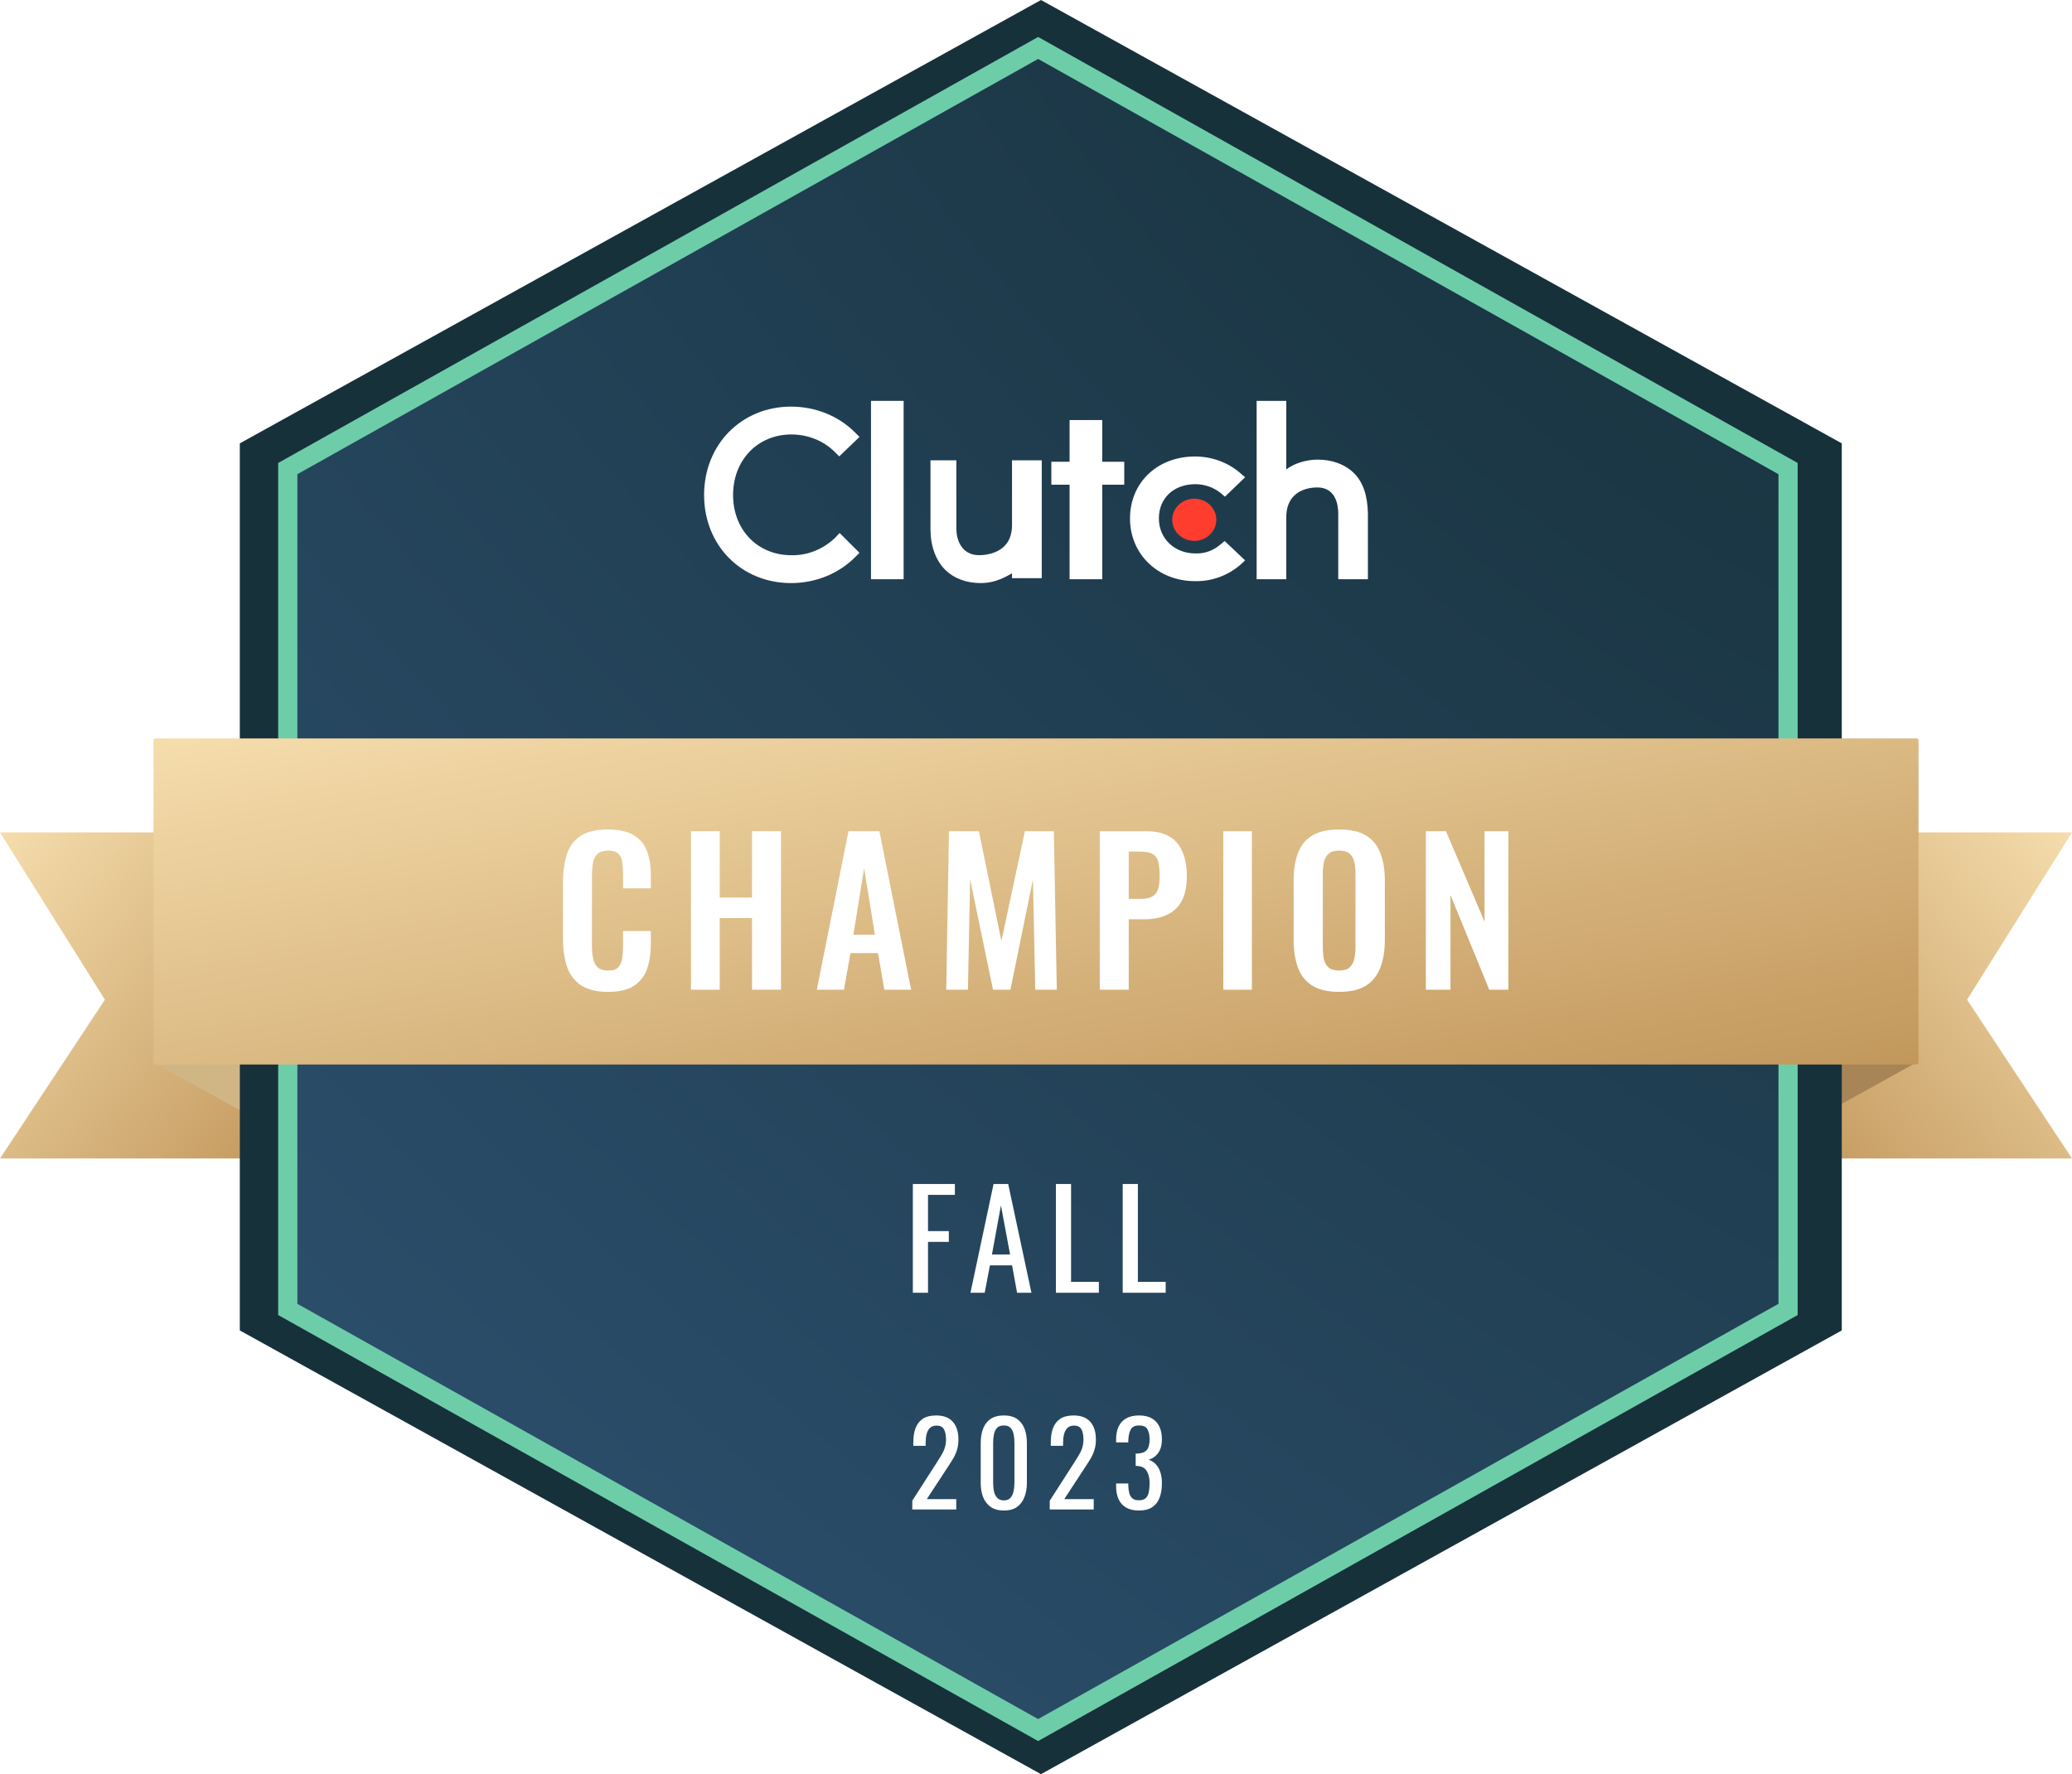
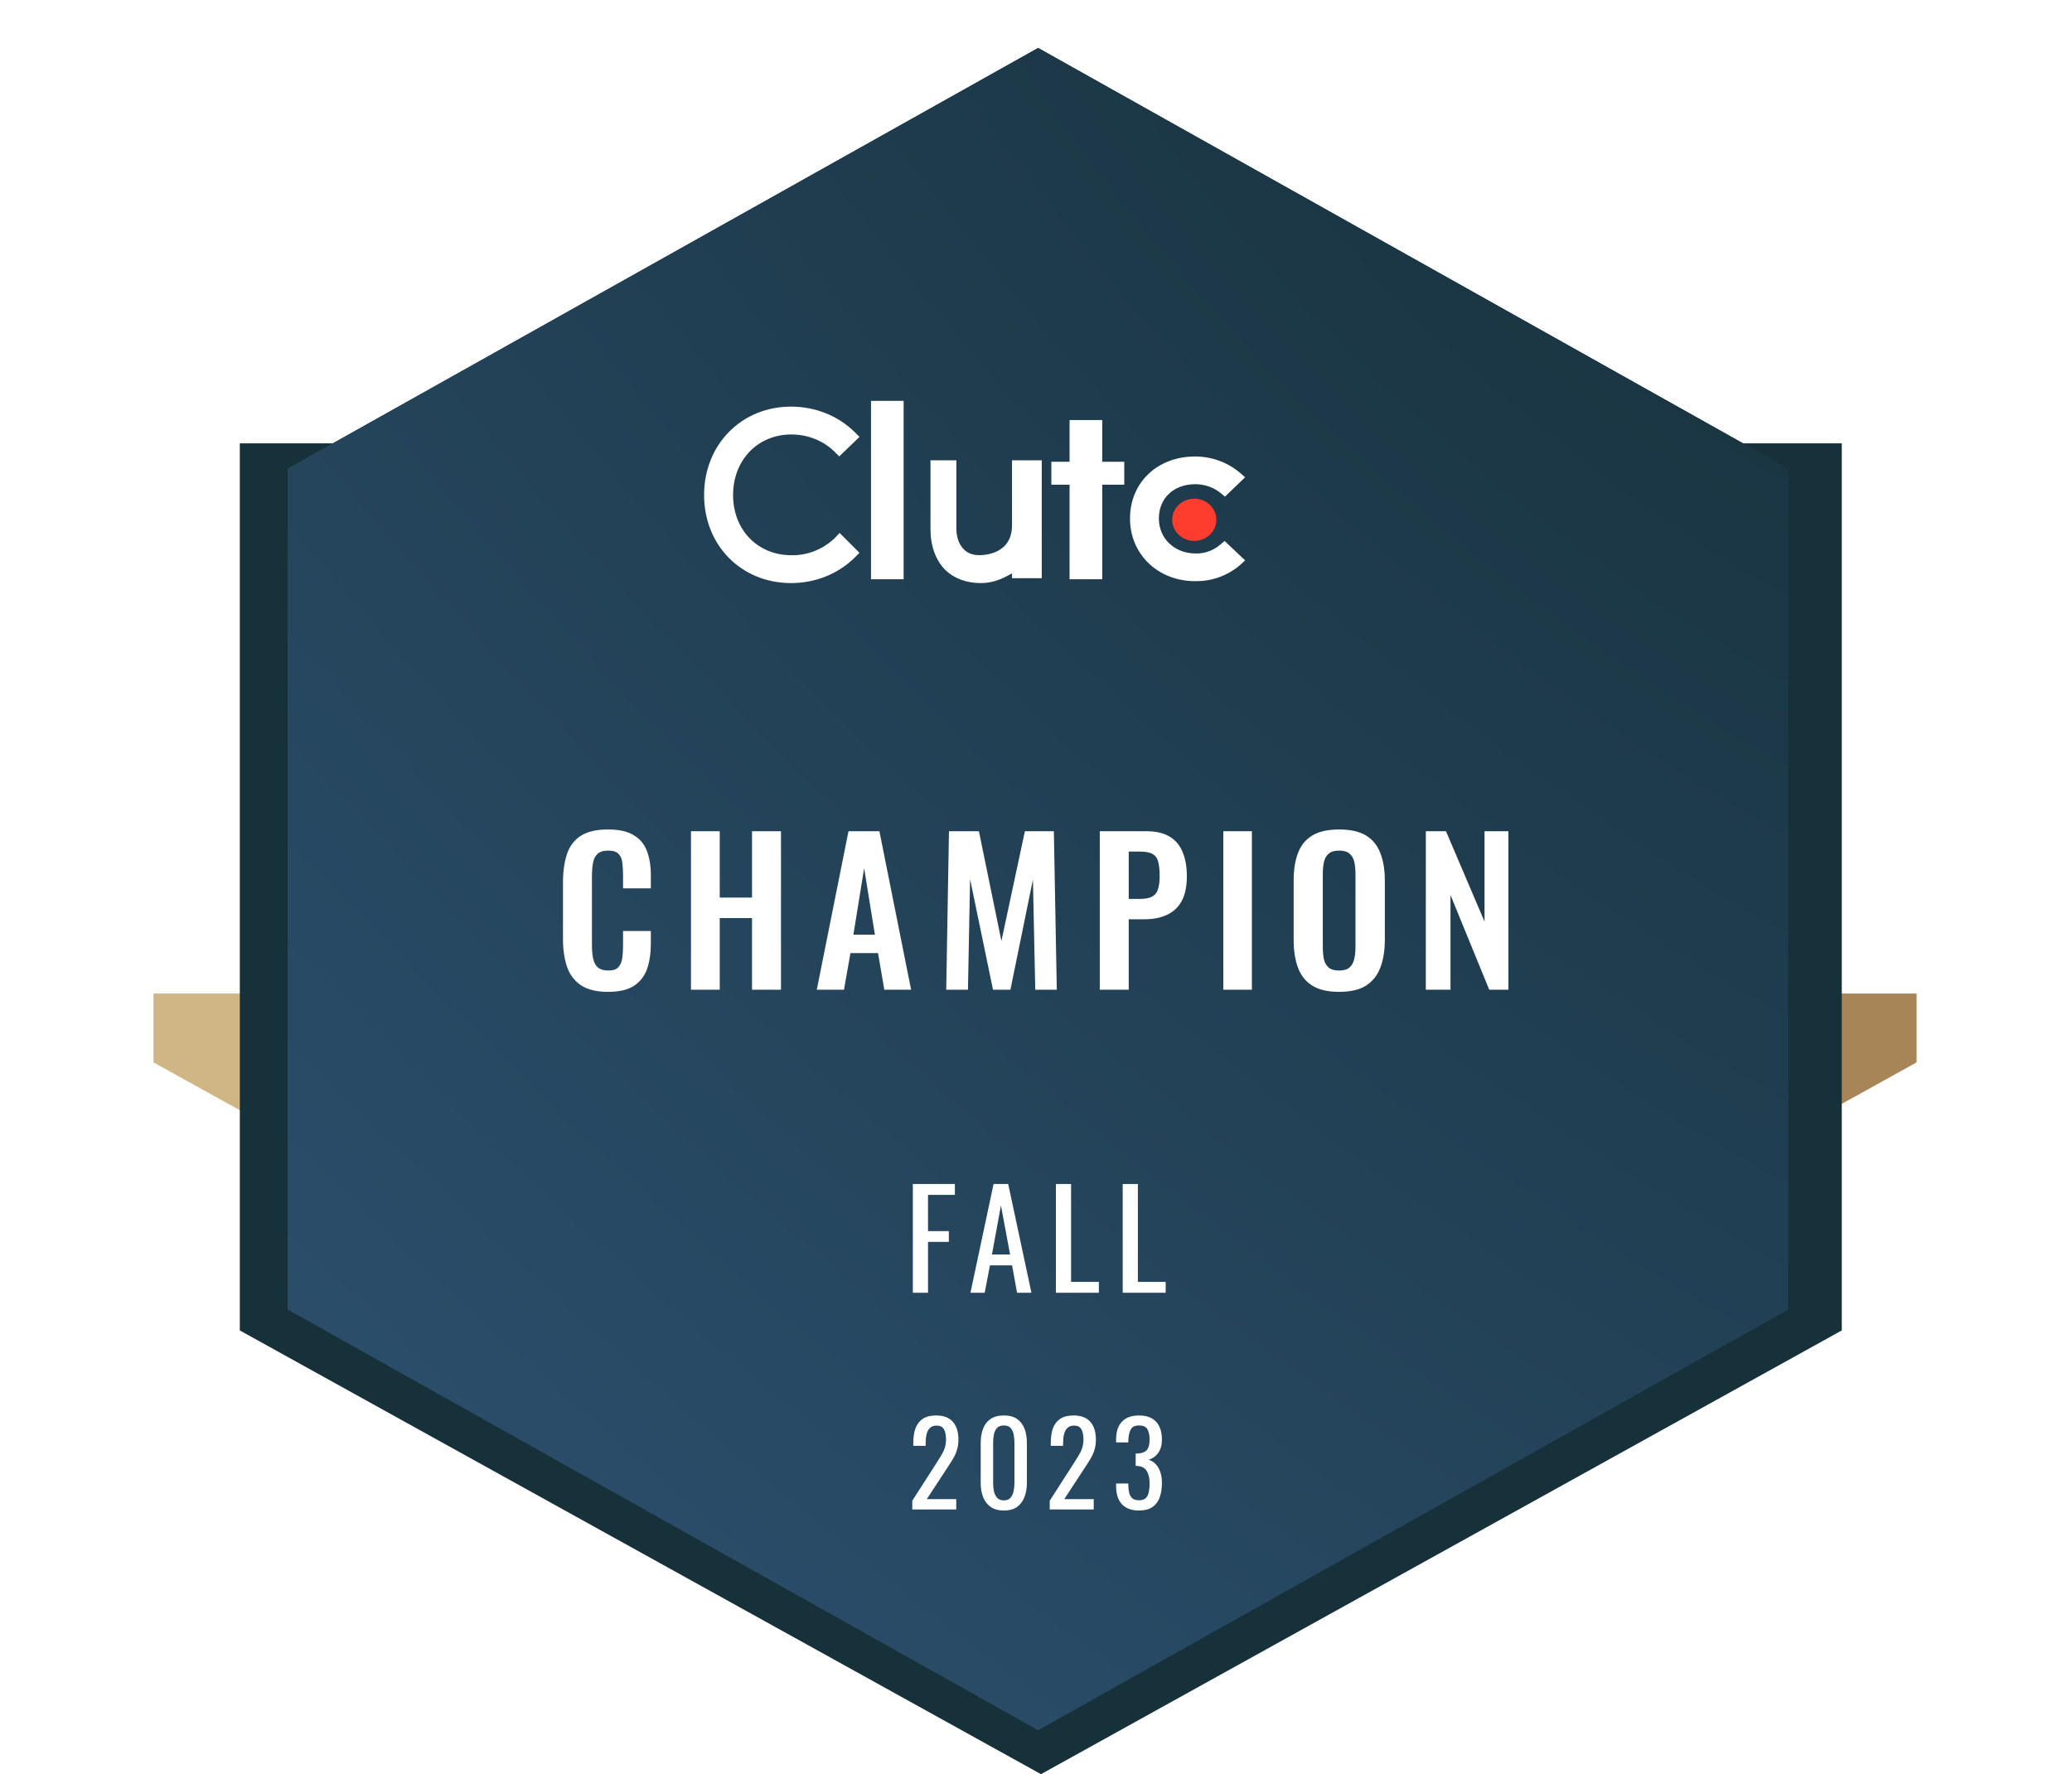
<svg xmlns="http://www.w3.org/2000/svg" width="1080" height="925" viewBox="0 0 1080 925" fill="none">
-   <path fill-rule="evenodd" clip-rule="evenodd" d="M155 604H0L54.686 521.209L0 434H155V604Z" fill="url(#paint0_linear_50_2)" />
-   <path fill-rule="evenodd" clip-rule="evenodd" d="M925 604H1080L1025.31 521.209L1080 434H925V604Z" fill="url(#paint1_linear_50_2)" />
  <path d="M80 553.895L183 611L146.452 518H80V553.895Z" fill="#D1B685" />
  <path d="M999 553.895L896 611L932.548 518H999V553.895Z" fill="#A78557" />
  <g filter="url(#filter0_i_50_2)">
-     <path d="M960 231.151V693.651L542.599 925L125 693.651V231.151L542.599 0L960 231.151Z" fill="#17313B" />
+     <path d="M960 231.151V693.651L542.599 925L125 693.651V231.151L960 231.151Z" fill="#17313B" />
  </g>
  <g filter="url(#filter1_i_50_2)">
    <path d="M932 244.305V682.695L541.111 902L150 682.695V244.305L541.111 25L932 244.305Z" fill="url(#paint2_radial_50_2)" />
    <path d="M932 244.305V682.695L541.111 902L150 682.695V244.305L541.111 25L932 244.305Z" fill="url(#paint3_radial_50_2)" />
  </g>
-   <path d="M932 244.305V682.695L541.111 902L150 682.695V244.305L541.111 25L932 244.305Z" stroke="#6DCDA9" stroke-width="10" stroke-miterlimit="10" />
-   <path fill-rule="evenodd" clip-rule="evenodd" d="M80 554C80 554.552 80.448 555 81 555H999C999.552 555 1000 554.552 1000 554V386C1000 385.448 999.552 385 999 385H81C80.448 385 80 385.448 80 386V554Z" fill="url(#paint4_linear_50_2)" />
  <path d="M471 209H454V302H471V209Z" fill="white" />
  <path d="M527.497 273.818C527.497 288.364 514.182 289.455 510.352 289.455C500.868 289.455 498.497 280.909 498.497 275.818V240H485V275.818C485 284.727 487.736 292.182 492.843 297.273C497.402 301.636 503.786 304 511.264 304C517.101 304 521.843 302.182 527.497 298.909V301.455H543V240H527.497V273.818Z" fill="white" />
  <path d="M574.528 219H557.5V240.747H548V252.707H557.5V302H574.528V252.707H586V240.747H574.528V219Z" fill="white" />
  <path d="M635.949 284.036C632.323 287.105 627.792 288.73 623.079 288.55C612.202 288.55 604.045 280.787 604.045 270.316C604.045 259.664 611.84 252.443 623.079 252.443C627.792 252.443 632.505 254.068 636.13 256.956L638.486 258.942L649 248.832L646.281 246.485C639.937 241.069 631.598 238 622.897 238C603.32 238 589 251.54 589 270.316C589 289.091 603.683 302.992 622.897 302.992C631.598 303.173 639.937 300.104 646.462 294.507L649 292.16L638.305 282.05L635.949 284.036Z" fill="white" />
-   <path d="M705.364 246.345C700.818 241.994 694.273 239.637 686.818 239.637C681 239.637 674.818 241.45 670.455 244.713V209H655V302H670.455V269.731C670.455 255.228 682.818 254.14 686.636 254.14C695.909 254.14 697.545 262.661 697.545 267.737V302H713V267.737C712.818 258.673 710.636 251.24 705.364 246.345Z" fill="white" />
  <path d="M622.5 282C628.851 282 634 277.075 634 271C634 264.925 628.851 260 622.5 260C616.149 260 611 264.925 611 271C611 277.075 616.149 282 622.5 282Z" fill="#FF3D2E" />
  <path d="M435.258 280.41C429.252 286.217 421.061 289.665 412.506 289.483C394.849 289.483 382.108 276.237 382.108 258.091C382.108 239.945 394.849 226.517 412.506 226.517C421.061 226.517 429.252 229.783 435.076 235.59L437.443 237.949L448 227.787L445.634 225.428C436.897 216.718 424.883 212 412.324 212C386.476 212 367 231.779 367 258.091C367 284.402 386.476 304 412.324 304C424.883 304 436.897 299.282 445.634 290.572L448 288.213L437.625 277.87L435.258 280.41Z" fill="white" />
  <path d="M475.805 674V617.3H497.715V622.97H483.715V641.87H494.565V647.47H483.715V674H475.805ZM505.838 674L517.878 617.3H525.508L537.618 674H530.128L527.538 659.72H515.988L513.258 674H505.838ZM517.038 654.05H526.488L521.728 628.5L517.038 654.05ZM550.371 674V617.3H558.281V668.33H572.771V674H550.371ZM585.193 674V617.3H593.103V668.33H607.593V674H585.193Z" fill="white" />
  <path d="M475.513 787V782.44L487.873 763.18C488.793 761.74 489.633 760.4 490.393 759.16C491.193 757.92 491.833 756.62 492.313 755.26C492.833 753.86 493.093 752.26 493.093 750.46C493.093 748.22 492.733 746.46 492.013 745.18C491.293 743.9 490.033 743.26 488.233 743.26C486.713 743.26 485.533 743.68 484.693 744.52C483.853 745.36 483.273 746.46 482.953 747.82C482.633 749.18 482.473 750.64 482.473 752.2V753.82H476.053V752.14C476.053 749.22 476.433 746.72 477.193 744.64C477.993 742.52 479.253 740.88 480.973 739.72C482.733 738.56 485.053 737.98 487.933 737.98C491.853 737.98 494.773 739.1 496.693 741.34C498.613 743.54 499.573 746.6 499.573 750.52C499.573 752.6 499.313 754.42 498.793 755.98C498.313 757.54 497.673 759 496.873 760.36C496.073 761.72 495.193 763.12 494.233 764.56L483.073 781.6H498.433V787H475.513ZM523.245 787.54C520.485 787.54 518.205 786.92 516.405 785.68C514.645 784.44 513.325 782.74 512.445 780.58C511.605 778.42 511.185 775.96 511.185 773.2V752.26C511.185 749.42 511.605 746.94 512.445 744.82C513.285 742.66 514.585 740.98 516.345 739.78C518.145 738.58 520.445 737.98 523.245 737.98C526.045 737.98 528.325 738.58 530.085 739.78C531.845 740.98 533.145 742.66 533.985 744.82C534.825 746.94 535.245 749.42 535.245 752.26V773.2C535.245 776 534.805 778.48 533.925 780.64C533.085 782.8 531.785 784.5 530.025 785.74C528.265 786.94 526.005 787.54 523.245 787.54ZM523.245 782.26C524.765 782.26 525.905 781.82 526.665 780.94C527.465 780.06 528.005 778.94 528.285 777.58C528.605 776.18 528.765 774.74 528.765 773.26V752.2C528.765 750.64 528.625 749.18 528.345 747.82C528.065 746.42 527.525 745.3 526.725 744.46C525.965 743.62 524.805 743.2 523.245 743.2C521.685 743.2 520.505 743.62 519.705 744.46C518.905 745.3 518.365 746.42 518.085 747.82C517.805 749.18 517.665 750.64 517.665 752.2V773.26C517.665 774.74 517.805 776.18 518.085 777.58C518.405 778.94 518.965 780.06 519.765 780.94C520.605 781.82 521.765 782.26 523.245 782.26ZM547.161 787V782.44L559.521 763.18C560.441 761.74 561.281 760.4 562.041 759.16C562.841 757.92 563.481 756.62 563.961 755.26C564.481 753.86 564.741 752.26 564.741 750.46C564.741 748.22 564.381 746.46 563.661 745.18C562.941 743.9 561.681 743.26 559.881 743.26C558.361 743.26 557.181 743.68 556.341 744.52C555.501 745.36 554.921 746.46 554.601 747.82C554.281 749.18 554.121 750.64 554.121 752.2V753.82H547.701V752.14C547.701 749.22 548.081 746.72 548.841 744.64C549.641 742.52 550.901 740.88 552.621 739.72C554.381 738.56 556.701 737.98 559.581 737.98C563.501 737.98 566.421 739.1 568.341 741.34C570.261 743.54 571.221 746.6 571.221 750.52C571.221 752.6 570.961 754.42 570.441 755.98C569.961 757.54 569.321 759 568.521 760.36C567.721 761.72 566.841 763.12 565.881 764.56L554.721 781.6H570.081V787H547.161ZM593.634 787.54C590.994 787.54 588.794 787.04 587.034 786.04C585.274 785.04 583.954 783.6 583.074 781.72C582.194 779.84 581.754 777.62 581.754 775.06V773.44H588.114C588.114 773.6 588.114 773.78 588.114 773.98C588.114 774.14 588.114 774.32 588.114 774.52C588.154 775.96 588.314 777.26 588.594 778.42C588.914 779.58 589.454 780.5 590.214 781.18C591.014 781.86 592.154 782.2 593.634 782.2C595.194 782.2 596.374 781.84 597.174 781.12C597.974 780.36 598.514 779.3 598.794 777.94C599.074 776.58 599.214 775.02 599.214 773.26C599.214 770.7 598.734 768.62 597.774 767.02C596.854 765.38 595.214 764.48 592.854 764.32C592.734 764.28 592.574 764.26 592.374 764.26C592.214 764.26 592.074 764.26 591.954 764.26V757.84C592.074 757.84 592.214 757.84 592.374 757.84C592.534 757.84 592.674 757.84 592.794 757.84C595.074 757.76 596.714 757.16 597.714 756.04C598.714 754.92 599.214 753.06 599.214 750.46C599.214 748.26 598.834 746.5 598.074 745.18C597.354 743.86 595.894 743.2 593.694 743.2C591.494 743.2 590.034 743.94 589.314 745.42C588.594 746.86 588.194 748.72 588.114 751C588.114 751.16 588.114 751.34 588.114 751.54C588.114 751.7 588.114 751.86 588.114 752.02H581.754V750.4C581.754 747.8 582.194 745.58 583.074 743.74C583.954 741.9 585.274 740.48 587.034 739.48C588.834 738.48 591.054 737.98 593.694 737.98C596.374 737.98 598.594 738.48 600.354 739.48C602.114 740.48 603.434 741.92 604.314 743.8C605.194 745.64 605.634 747.86 605.634 750.46C605.634 753.38 604.994 755.72 603.714 757.48C602.474 759.24 600.794 760.44 598.674 761.08C600.154 761.52 601.394 762.28 602.394 763.36C603.434 764.44 604.234 765.82 604.794 767.5C605.354 769.14 605.634 771.06 605.634 773.26C605.634 776.14 605.234 778.66 604.434 780.82C603.634 782.94 602.354 784.6 600.594 785.8C598.834 786.96 596.514 787.54 593.634 787.54Z" fill="white" />
  <path d="M316.906 517.122C310.854 517.122 306.094 515.932 302.626 513.552C299.226 511.172 296.846 507.942 295.486 503.862C294.126 499.714 293.446 494.954 293.446 489.582V460.104C293.446 454.46 294.126 449.564 295.486 445.416C296.846 441.268 299.226 438.072 302.626 435.828C306.094 433.584 310.854 432.462 316.906 432.462C322.618 432.462 327.072 433.448 330.268 435.42C333.532 437.324 335.844 440.078 337.204 443.682C338.564 447.286 339.244 451.468 339.244 456.228V463.164H324.76V456.024C324.76 453.712 324.624 451.604 324.352 449.7C324.148 447.796 323.502 446.3 322.414 445.212C321.394 444.056 319.592 443.478 317.008 443.478C314.424 443.478 312.52 444.09 311.296 445.314C310.14 446.47 309.392 448.068 309.052 450.108C308.712 452.08 308.542 454.324 308.542 456.84V492.744C308.542 495.736 308.78 498.218 309.256 500.19C309.732 502.094 310.582 503.556 311.806 504.576C313.098 505.528 314.832 506.004 317.008 506.004C319.524 506.004 321.292 505.426 322.312 504.27C323.4 503.046 324.08 501.448 324.352 499.476C324.624 497.504 324.76 495.294 324.76 492.846V485.4H339.244V492.03C339.244 496.926 338.598 501.278 337.306 505.086C336.014 508.826 333.736 511.784 330.472 513.96C327.276 516.068 322.754 517.122 316.906 517.122ZM360.158 516V433.38H375.152V467.958H391.982V433.38H407.078V516H391.982V478.668H375.152V516H360.158ZM425.738 516L442.262 433.38H458.378L474.902 516H460.928L457.664 496.926H443.282L439.916 516H425.738ZM444.812 487.338H456.032L450.422 452.658L444.812 487.338ZM493.207 516L494.635 433.38H510.241L521.971 490.602L534.211 433.38H549.307L550.837 516H539.617L538.393 458.574L526.663 516H517.585L505.651 458.37L504.529 516H493.207ZM573.238 516V433.38H597.514C602.478 433.38 606.49 434.298 609.55 436.134C612.678 437.97 614.956 440.656 616.384 444.192C617.88 447.66 618.628 451.876 618.628 456.84C618.628 462.212 617.71 466.564 615.874 469.896C614.038 473.16 611.454 475.54 608.122 477.036C604.858 478.532 600.982 479.28 596.494 479.28H588.334V516H573.238ZM588.334 468.672H594.046C596.766 468.672 598.874 468.298 600.37 467.55C601.934 466.734 602.988 465.476 603.532 463.776C604.144 462.008 604.45 459.662 604.45 456.738C604.45 453.746 604.212 451.332 603.736 449.496C603.328 447.592 602.376 446.198 600.88 445.314C599.452 444.43 597.174 443.988 594.046 443.988H588.334V468.672ZM637.635 516V433.38H652.527V516H637.635ZM697.957 517.122C692.109 517.122 687.451 516.034 683.983 513.858C680.515 511.682 678.033 508.554 676.537 504.474C675.041 500.394 674.293 495.566 674.293 489.99V459.084C674.293 453.508 675.041 448.748 676.537 444.804C678.033 440.792 680.515 437.732 683.983 435.624C687.451 433.516 692.109 432.462 697.957 432.462C703.941 432.462 708.633 433.516 712.033 435.624C715.501 437.732 717.983 440.792 719.479 444.804C721.043 448.748 721.825 453.508 721.825 459.084V490.092C721.825 495.6 721.043 500.394 719.479 504.474C717.983 508.486 715.501 511.614 712.033 513.858C708.633 516.034 703.941 517.122 697.957 517.122ZM697.957 506.004C700.473 506.004 702.309 505.46 703.465 504.372C704.689 503.284 705.505 501.788 705.913 499.884C706.321 497.98 706.525 495.906 706.525 493.662V455.616C706.525 453.304 706.321 451.23 705.913 449.394C705.505 447.558 704.689 446.13 703.465 445.11C702.309 444.022 700.473 443.478 697.957 443.478C695.577 443.478 693.775 444.022 692.551 445.11C691.327 446.13 690.511 447.558 690.103 449.394C689.695 451.23 689.491 453.304 689.491 455.616V493.662C689.491 495.906 689.661 497.98 690.001 499.884C690.409 501.788 691.225 503.284 692.449 504.372C693.673 505.46 695.509 506.004 697.957 506.004ZM743.192 516V433.38H753.698L773.792 480.504V433.38H786.236V516H776.24L756.044 466.632V516H743.192Z" fill="white" />
  <defs>
    <filter id="filter0_i_50_2" x="125" y="0" width="835" height="929" filterUnits="userSpaceOnUse" color-interpolation-filters="sRGB">
      <feGaussianBlur stdDeviation="2" />
    </filter>
    <filter id="filter1_i_50_2" x="145" y="19.267" width="792" height="892.465" filterUnits="userSpaceOnUse" color-interpolation-filters="sRGB">
      <feGaussianBlur stdDeviation="2" />
    </filter>
    <linearGradient id="paint0_linear_50_2" x1="6.458" y1="205.067" x2="313.348" y2="470.166" gradientUnits="userSpaceOnUse">
      <stop stop-color="#D2AE73" />
      <stop offset="0.123" stop-color="#BD9155" />
      <stop offset="0.317" stop-color="#F9E2B2" />
      <stop offset="0.969" stop-color="#BD9155" />
    </linearGradient>
    <linearGradient id="paint1_linear_50_2" x1="1073.54" y1="205.067" x2="766.652" y2="470.166" gradientUnits="userSpaceOnUse">
      <stop stop-color="#D2AE73" />
      <stop offset="0.123" stop-color="#BD9155" />
      <stop offset="0.317" stop-color="#F9E2B2" />
      <stop offset="0.969" stop-color="#BD9155" />
    </linearGradient>
    <radialGradient id="paint2_radial_50_2" cx="0" cy="0" r="1" gradientUnits="userSpaceOnUse" gradientTransform="translate(914.984 25) rotate(131.097) scale(1163.76 2339.49)">
      <stop stop-color="#17313B" />
      <stop offset="1" stop-color="#2E5272" />
    </radialGradient>
    <radialGradient id="paint3_radial_50_2" cx="0" cy="0" r="1" gradientUnits="userSpaceOnUse" gradientTransform="translate(914.984 25) rotate(131.097) scale(1163.76 2339.49)">
      <stop stop-color="#17313B" />
      <stop offset="1" stop-color="#2E5272" />
    </radialGradient>
    <linearGradient id="paint4_linear_50_2" x1="118.333" y1="156.067" x2="234.894" y2="753.701" gradientUnits="userSpaceOnUse">
      <stop stop-color="#D2AE73" />
      <stop offset="0.123" stop-color="#BD9155" />
      <stop offset="0.317" stop-color="#F9E2B2" />
      <stop offset="0.969" stop-color="#BD9155" />
    </linearGradient>
  </defs>
</svg>